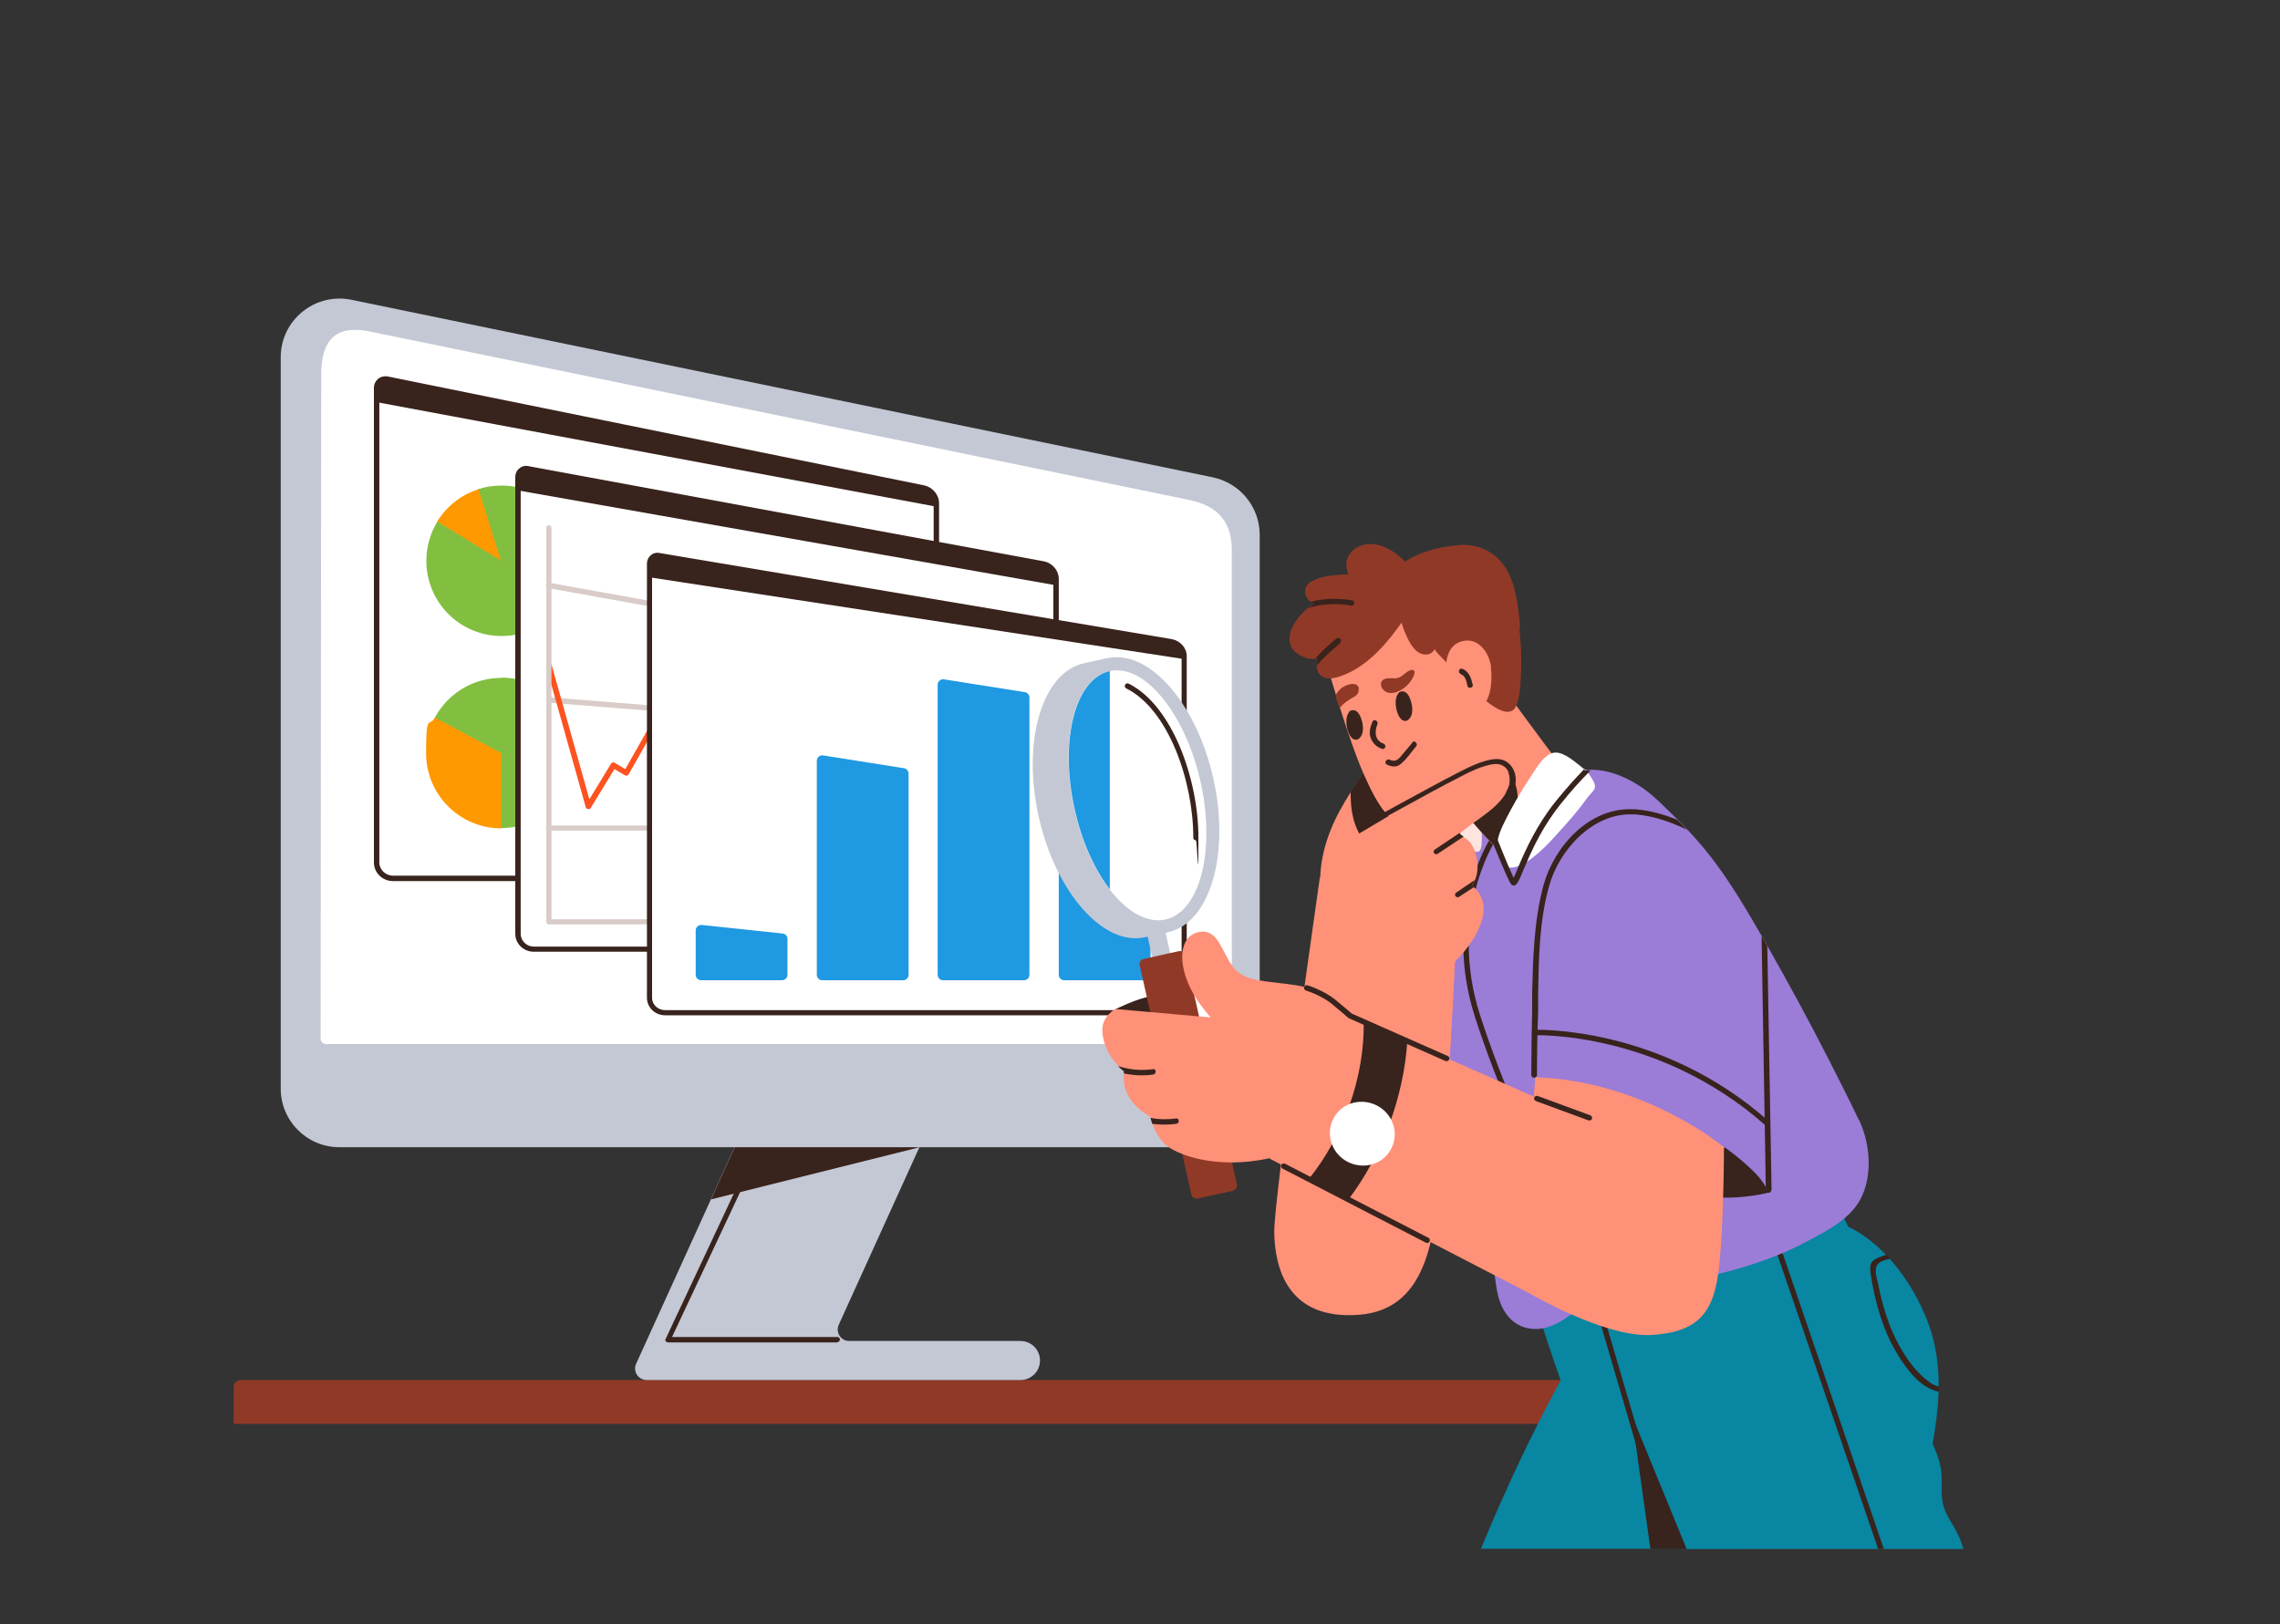
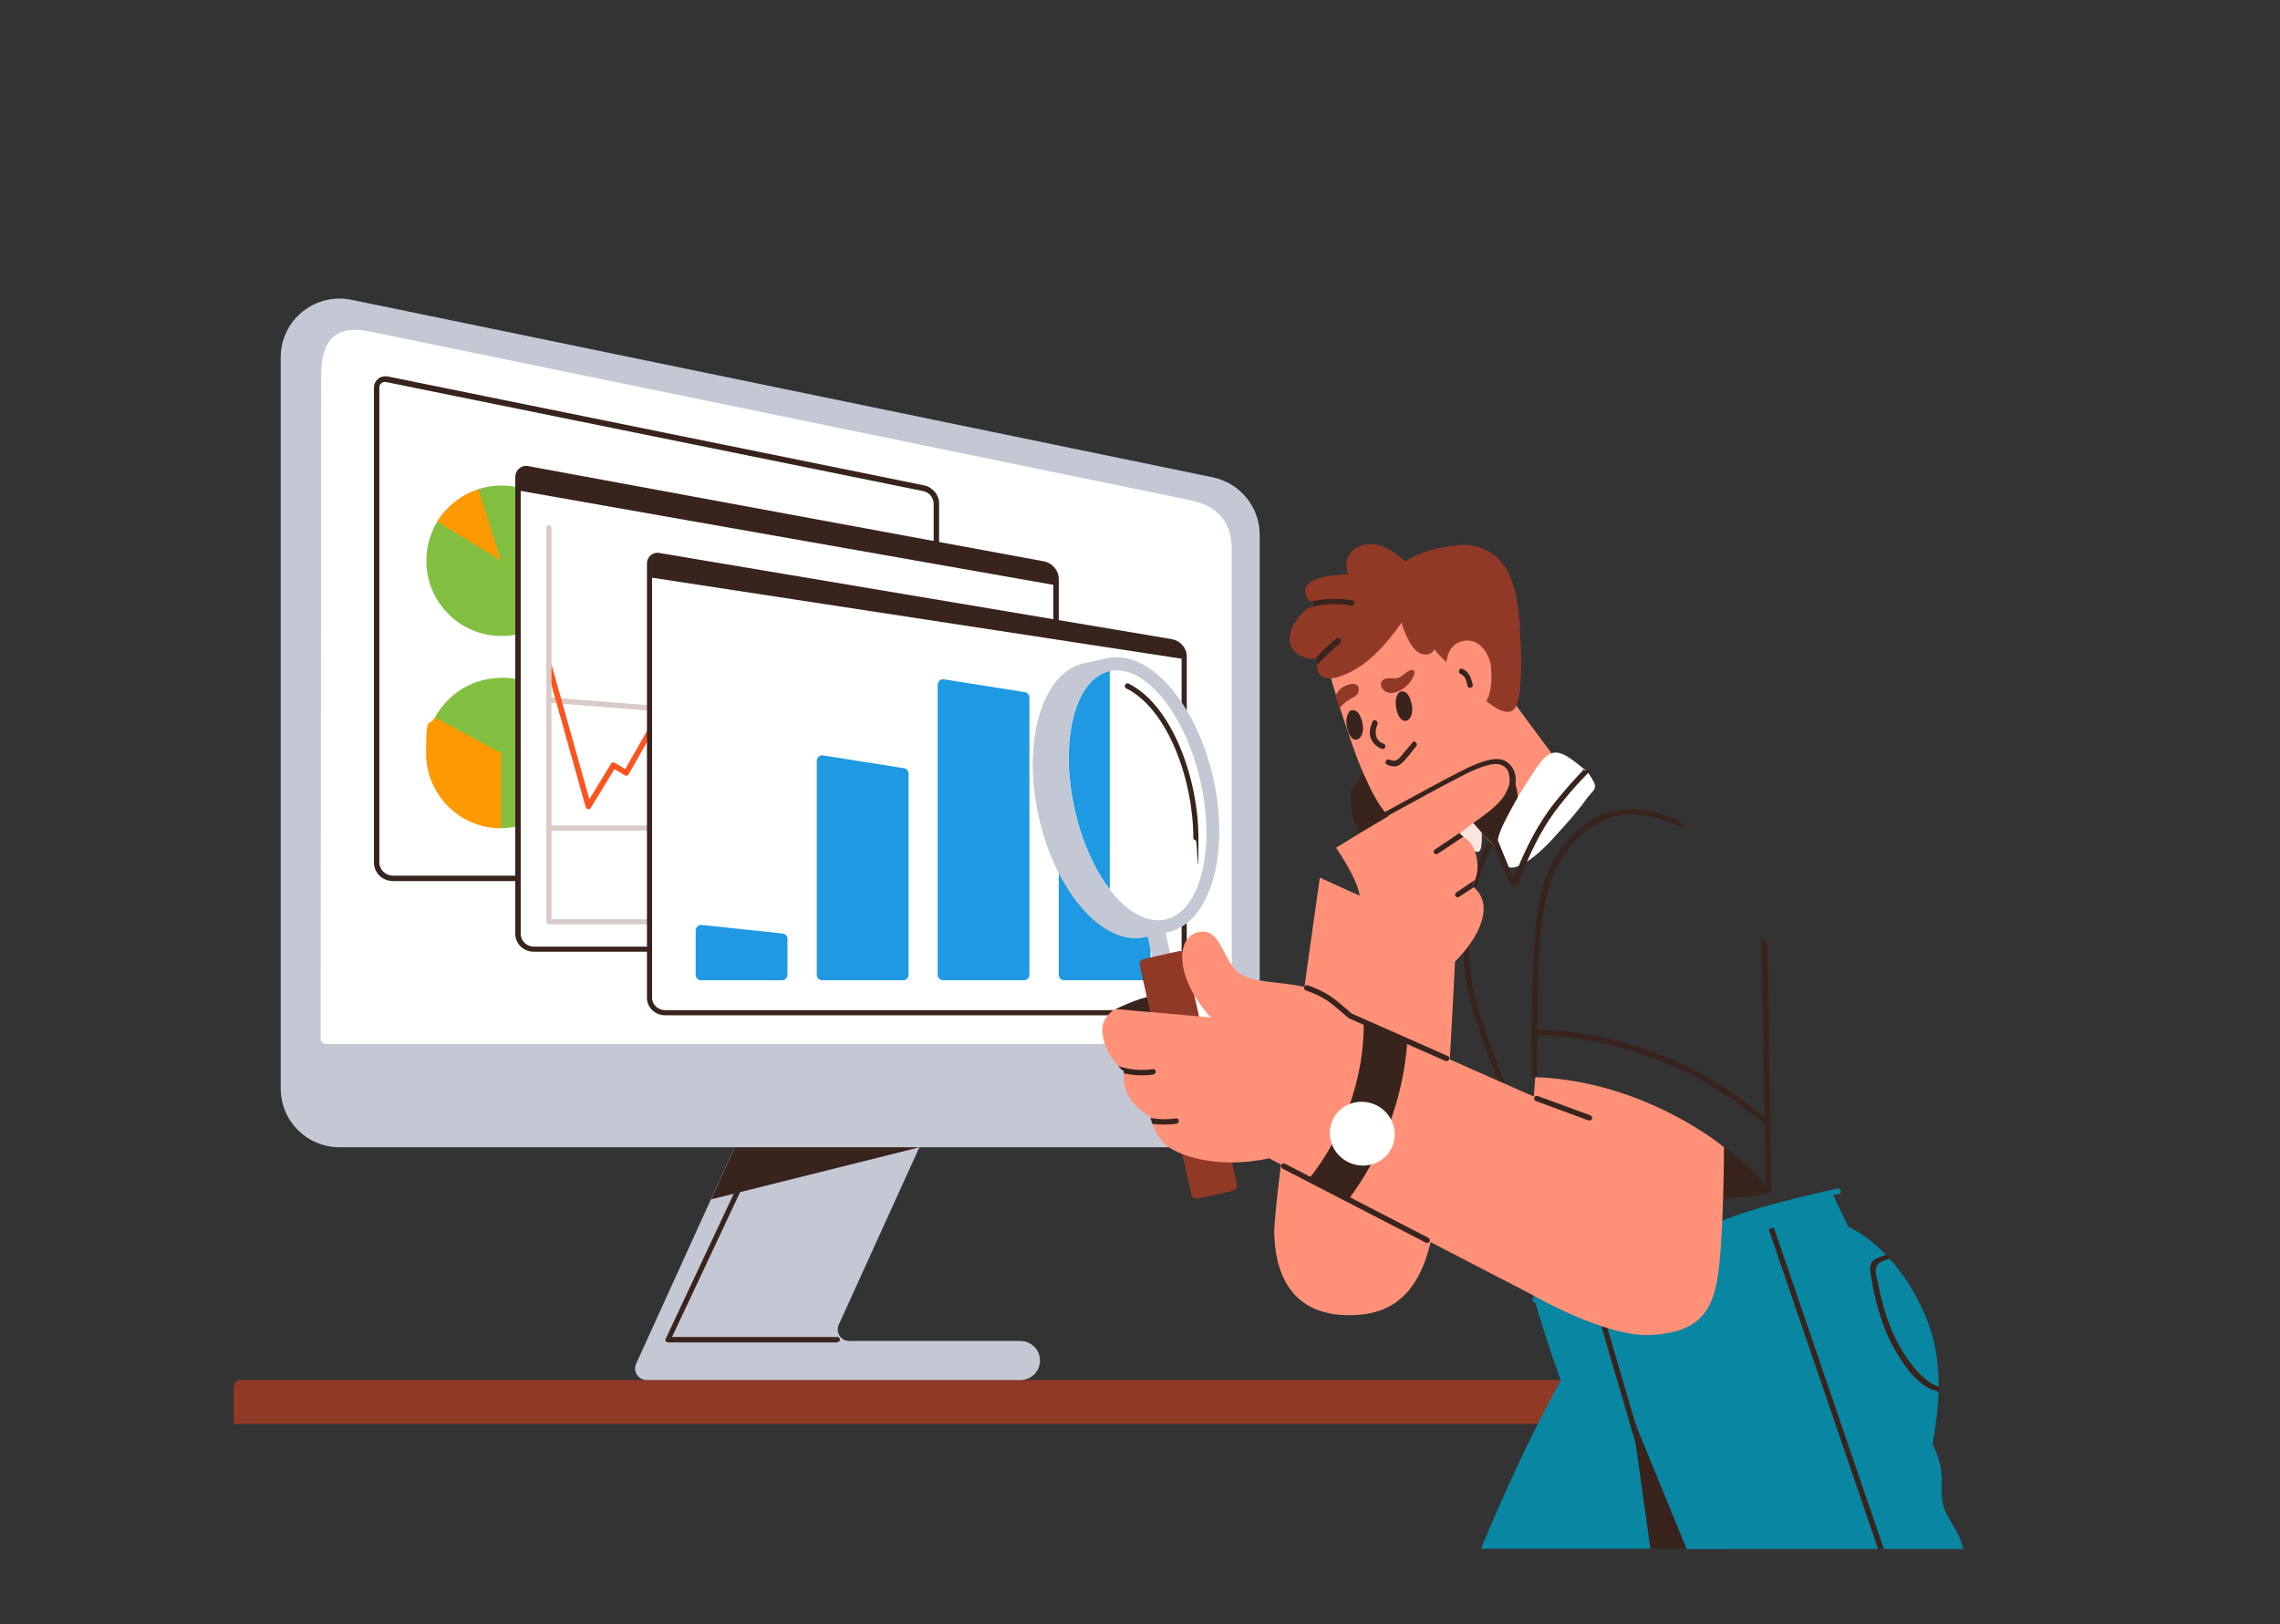
<svg xmlns="http://www.w3.org/2000/svg" id="Layer_1" version="1.1" viewBox="0 0 800 570">
  <rect x="0" y="0" width="800" height="570" fill="#333333" stroke="none" />
  <defs>
    <style>
      .st0 {
        fill: none;
      }

      .st1 {
        fill: #ff9901;
      }

      .st2 {
        fill: #1f99e1;
      }

      .st3 {
        fill: #0886a2;
      }

      .st4 {
        fill: #ff9178;
      }

      .st5 {
        fill: #82bf40;
      }

      .st6 {
        clip-path: url(#clippath-1);
      }

      .st7 {
        clip-path: url(#clippath-3);
      }

      .st8 {
        clip-path: url(#clippath-2);
      }

      .st9 {
        fill: #913927;
      }

      .st10 {
        fill: #d9cbc7;
      }

      .st11 {
        fill: #fce5de;
      }

      .st12 {
        fill: #fff;
      }

      .st13 {
        fill: #c4c8d4;
      }

      .st14 {
        fill: #38231d;
      }

      .st15 {
        fill: #9b7cd7;
      }

      .st16 {
        fill: #fc5320;
      }

      .st17 {
        clip-path: url(#clippath);
      }
    </style>
    <clipPath id="clippath">
      <rect class="st0" x="519.6" y="449.3" width="87.6" height="94.2" />
    </clipPath>
    <clipPath id="clippath-1">
      <rect class="st0" x="553.3" y="416.8" width="135.9" height="126.7" />
    </clipPath>
    <clipPath id="clippath-2">
      <rect class="st0" x="620.5" y="430.8" width="40.6" height="112.8" />
    </clipPath>
    <clipPath id="clippath-3">
      <rect class="st0" x="572.3" y="496.2" width="19.7" height="47.4" />
    </clipPath>
  </defs>
-   <path class="st4" d="M481.8,269.4s0,0,0,0c-.2-.7-1.3-1-1.8-.3-.2.2-.3.4-.5.7-1.9,2.7-3.8,5.3-5.5,8.1-5.6,8.7-10,18-10.7,28.7-.5,7.5-1.4,16,0,23.4.8,4,4.2,4.3,7.9,3.7,5.1-.8,9.1-6,12.1-9.9,4.4-5.6,7.5-12.6,9.5-19.4,3.9-13.2-1.6-25.6-10.9-35" />
  <path class="st14" d="M479.4,269.8c-1.9,2.7-3.8,5.3-5.5,8.1,0,4,.3,7.9,1.7,11.7,1.3,3.6,4.1,8.6,8.5,6.2,12.3-6.7,3.7-19.9-4.7-25.9" />
  <path class="st9" d="M557.7,499.7H82v-13c0-1.3,1.1-2.4,2.4-2.4h473.3v15.4" />
  <g class="st17">
    <path class="st3" d="M606.4,543.6h-86.8c8.3-20.2,17.6-40,28-59.2-3.2-9-6.2-18.1-8.9-27.3-1,0-1.4-1.4-.5-1.8-.3-1.1,1.5-1.6,1.9-.5,4.7-1.1,9.3-2.3,14-3.4,3.6-.8,7.8-2.5,11.6-1.9,3,.4,4.8,2.3,6.3,4.8,1.3,2.2,2.3,4.5,4.1,6.3,2.2,2.3,4.6,2.2,7.2,3.4,2,.9,2.9,2.5,3.4,4.6,1,4.2,1.3,8.5,2.3,12.7,2.2,9,6.1,17.5,9.7,26,4.4,10.4,10.6,24.5,7.9,36.4" />
  </g>
  <g class="st6">
    <path class="st3" d="M688.9,543.6h-97.1c-13.6-29.2-24-60.2-35.2-90.3-.9-.4-1.7-.8-2.6-1.4-.7-.4-.6-1.2,0-1.7,5.7-4.4,12.6-5.7,19.4-7.6,8.4-2.4,15.5-7.4,23.3-11,15.2-7.1,31.7-10.8,48-14.5,1.2-.3,1.7,1.6.5,1.9-.7.1-1.3.3-2,.4,1.8,3.7,3.5,7.4,5.3,11.1,4.9,2.3,9.3,5.8,13.3,9.9.4.5.9.9,1.3,1.4,6,6.7,10.7,15,13.5,22.6,2.7,7.3,3.7,14.8,3.6,22.3,0,.6,0,1.1,0,1.7-.2,6.1-1,12.3-2.1,18.3,1.4,3,2.5,6,3,9.3.5,3.8-.2,7.8.6,11.6.8,3.7,3,6.5,4.7,9.7,1.1,2,1.9,4.1,2.5,6.3" />
  </g>
  <g class="st8">
    <path class="st14" d="M661,543.6h-2l-38.4-112.2,1.8-.6,38.6,112.8" />
  </g>
  <g class="st7">
    <path class="st14" d="M591.8,543.6h-12.7l-6.6-47.1,19.3,47.1Z" />
  </g>
  <path class="st14" d="M574.2,507.5l-17.4-59.4,1.8-.5,17.4,59.4-1.8.5" />
  <path class="st13" d="M421.3,402.6H119.1c-11.4,0-20.6-9.2-20.6-20.6V125.4c0-13.1,12-22.8,24.8-20.2l302.2,62.3c9.6,2,16.5,10.4,16.5,20.2v194.3c0,11.4-9.2,20.6-20.6,20.6" />
  <path class="st12" d="M430.3,366.4c1,0,1.9-.8,1.9-1.9v-171.5c0-9-4-15.4-15.2-17.6l-287.4-59.1c-11.9-2.4-16.9,3.1-16.9,15.2l-.2,233c0,1,.8,1.9,1.9,1.9h315.9" />
  <path class="st12" d="M322.8,308.3h-184.9c-3.2,0-5.8-2.5-5.8-5.5v-166.7c0-1.9,1.8-3.3,3.7-2.9l188.1,38.2c2.7.5,4.6,2.8,4.6,5.4v125.9c0,3.1-2.6,5.5-5.8,5.5" />
  <path class="st14" d="M135.2,134c-.5,0-1,.2-1.4.5-.5.4-.7.9-.7,1.5v166.7c0,2.5,2.2,4.6,4.8,4.6h184.9c2.7,0,4.8-2.1,4.8-4.6v-125.9c0-2.2-1.6-4.1-3.9-4.5l-188.1-38.2c-.1,0-.3,0-.4,0ZM322.8,309.2h-184.9c-3.7,0-6.7-2.9-6.7-6.5v-166.7c0-1.1.5-2.2,1.4-3,.9-.8,2.2-1.1,3.4-.9l188.1,38.2c3.1.6,5.4,3.3,5.4,6.3v125.9c0,3.6-3,6.5-6.7,6.5" />
-   <path class="st14" d="M328.5,177.8l-196.5-36.7v-5.1s.4-3.2,2.7-2.9c2.3.3,189.1,38.3,189.1,38.3,0,0,2.7,0,3.7,2.4.9,2.3,1,4.1,1,4.1" />
  <path class="st5" d="M175.9,170.4c-2.8,0-5.4.4-7.9,1.2-.2,0-.3.1-.5.2.2,1.3-.3,2.5-1.1,3.6-.9,1.1-1.7,2-2.9,2.9-.7.5-1.5.7-2.3.6-1.1,1.1-2.2,2.1-3.5,3-1.1.7-2.4.7-3.6.2-.2.3-.4.6-.6.9-2.5,4-3.9,8.8-3.9,13.8,0,14.6,11.8,26.4,26.4,26.4s26.4-11.8,26.4-26.4-11.8-26.4-26.4-26.4" />
  <path class="st1" d="M175.9,196.8l-22.5-13.8c3.3-5.3,8.4-9.4,14.5-11.3l7.9,25.2" />
  <path class="st5" d="M175.9,237.9c-10.1,0-18.8,5.6-23.3,13.9-.2.3-.3.6-.4,1,1.5.5,2.7,1.7,2.8,3.7,0,5.9.7,11.9,2.9,17.4,2.9,7.2,7.8,10.4,14.7,13.2,1.6.7,2.4,2,2.6,3.5.2,0,.5,0,.7,0,14.5,0,26.4-11.8,26.4-26.4s-11.8-26.4-26.4-26.4" />
  <path class="st1" d="M175.9,264.3v26.4c-14.6,0-26.4-11.8-26.4-26.4s1.1-8.8,3.1-12.5l23.3,12.5" />
  <path class="st12" d="M365,333.1h-177.7c-3.1,0-5.6-2.4-5.6-5.4v-160.4c0-1.8,1.7-3.2,3.6-2.9l180.8,33.4c2.6.5,4.5,2.7,4.5,5.3v124.5c0,3-2.5,5.4-5.5,5.4" />
  <path class="st14" d="M184.7,165.3c-.5,0-1,.2-1.3.5-.5.4-.7.9-.7,1.5v160.4c0,2.5,2.1,4.5,4.6,4.5h177.7c2.5,0,4.6-2,4.6-4.5v-124.5c0-2.1-1.6-4-3.7-4.4l-180.8-33.4c-.1,0-.3,0-.4,0ZM365,334h-177.7c-3.6,0-6.5-2.8-6.5-6.3v-160.4c0-1.1.5-2.2,1.4-2.9.9-.8,2.1-1.1,3.3-.8l180.8,33.4c3,.6,5.2,3.2,5.2,6.2v124.5c0,3.5-2.9,6.3-6.5,6.3" />
  <path class="st14" d="M367.8,198.5c-1.8-1.7-180.1-33.6-182.1-34.1-2-.5-3.5.3-3.5,1.3,0,1-.5,6.4-.5,6.4l188.8,33.3v-2.3c-.4-2.9-.9-2.9-2.7-4.6" />
-   <path class="st10" d="M261.4,218.8c0,0-.1,0-.2,0l-68.8-12.4c-.5,0-.8-.6-.8-1.1,0-.5.6-.8,1.1-.8l68.8,12.4c.5,0,.8.6.8,1.1,0,.4-.5.8-.9.8" />
  <path class="st10" d="M261.4,252.1h0l-68.8-5.5c-.5,0-.9-.5-.9-1,0-.5.5-.9,1-.9l68.8,5.5c.5,0,.9.5.9,1,0,.5-.4.9-.9.9" />
  <path class="st16" d="M206.4,283.9s0,0-.1,0c-.4,0-.7-.3-.8-.7l-13.8-49.2c-.1-.5.2-1,.7-1.2.5-.1,1,.2,1.2.7l13.2,47,7.6-12.5c.3-.5.9-.6,1.3-.3l3.7,2.2,12.9-22.7c.3-.5.9-.6,1.3-.4.5.3.6.9.4,1.3l-13.4,23.6c-.1.2-.3.4-.6.5-.3,0-.5,0-.7-.1l-3.7-2.2-8.3,13.6c-.2.3-.5.5-.8.5" />
  <path class="st10" d="M230.2,324.4h-37.6c-.5,0-.9-.4-.9-.9v-138.3c0-.5.4-.9.9-.9s.9.4.9.9v137.4h36.7c.5,0,.9.4.9.9s-.4.9-.9.9" />
  <path class="st10" d="M270.2,291.5h-77.7c-.5,0-.9-.4-.9-.9s.4-.9.9-.9h77.7c.5,0,.9.4.9.9s-.4.9-.9.9" />
  <path class="st12" d="M410,355.4h-176.6c-3,0-5.5-2.3-5.5-5.2v-152.5c0-1.8,1.7-3.1,3.6-2.7l179.6,30.2c2.6.5,4.4,2.6,4.4,5.1v120c0,2.9-2.5,5.2-5.5,5.2" />
  <path class="st14" d="M415.5,231.3l-187.6-28.7s-.8-3.1,0-5c.8-1.9,1.4-3.2,3.6-2.7,2.1.4,180.7,30.5,180.7,30.5,0,0,2.2.1,2.8,2.5.6,2.3.6,3.5.6,3.5" />
  <path class="st14" d="M230.9,195.8c-.5,0-1,.2-1.4.5-.4.4-.7.9-.7,1.4v152.5c0,2.4,2.1,4.3,4.6,4.3h176.6c2.5,0,4.6-1.9,4.6-4.3v-120c0-2-1.5-3.8-3.7-4.2l-179.6-30.2c-.1,0-.3,0-.4,0ZM410,356.3h-176.6c-3.6,0-6.4-2.8-6.4-6.1v-152.5c0-1.1.5-2.1,1.3-2.8.9-.8,2.1-1.1,3.3-.8l179.6,30.2c3,.6,5.2,3.1,5.2,6v120c0,3.4-2.9,6.1-6.4,6.1" />
  <path class="st2" d="M276.3,329.5v12.6c0,1.1-.9,1.9-1.9,1.9h-28.4c-1.1,0-1.9-.9-1.9-1.9v-15.6c0-1.1,1-2,2.1-1.9l28.4,3c1,.1,1.7.9,1.7,1.9" />
  <path class="st2" d="M318.8,271.5v70.6c0,1.1-.9,1.9-1.9,1.9h-28.4c-1.1,0-1.9-.9-1.9-1.9v-75.1c0-1.2,1.1-2.1,2.2-1.9l28.4,4.5c.9.1,1.6,1,1.6,1.9" />
  <path class="st2" d="M361.2,244.8v97.3c0,1.1-.9,1.9-1.9,1.9h-28.4c-1.1,0-1.9-.9-1.9-1.9v-101.8c0-1.2,1.1-2.1,2.2-1.9l28.4,4.5c.9.1,1.6,1,1.6,1.9" />
  <path class="st2" d="M403.7,301.6v40.5c0,1.1-.9,1.9-1.9,1.9h-28.4c-1.1,0-1.9-.9-1.9-1.9v-45c0-1.2,1.1-2.1,2.2-1.9l28.4,4.5c.9.1,1.6,1,1.6,1.9" />
  <path class="st14" d="M391.3,354.2s8.1-4,12.4-4.5c4.3-.5,8.1,3.1,7.6,6.8s.1,6.4-4.3,6c-4.5-.4-15.7-8.3-15.7-8.3" />
  <path class="st13" d="M414.6,352.2l-6.3,1.4-6.1-27,6.3-1.4,6.1,27" />
  <path class="st13" d="M425.7,273.1c6,26.5-1.1,50.7-15.7,54-14.6,3.3-31.3-15.5-37.3-42.1-6-26.5,1.1-50.7,15.7-54,14.6-3.3,31.3,15.5,37.3,42.1" />
  <path class="st13" d="M417.5,274.9c-4.8-21.4-16.6-37.8-28.7-41.6l-.5-2.3-8.1,1.8c-14.6,3.3-21.7,27.5-15.7,54,6,26.5,22.7,45.4,37.3,42.1l8.1-1.8-.5-2.3c9.3-8.6,12.9-28.5,8.1-49.9" />
  <path class="st12" d="M408.9,322.7c-3.1.7-6.3,0-9.5-1.6-3.5-1.8-6.9-4.9-10.1-9-5.3-6.9-9.8-16.7-12.3-28-5.4-24.1,0-45.8,12.3-48.6h0c3.3-.7,6.7,0,10.1,1.9,9.1,5.2,17.8,19.2,21.8,36.7,5.4,24.1,0,45.8-12.3,48.6" />
  <path class="st2" d="M389.4,235.5v76.6c-5.3-6.9-9.8-16.7-12.3-28-5.4-24.1,0-45.8,12.3-48.6h0" />
  <path class="st9" d="M432.5,417.9l-12.2,2.7c-1.1.2-2.1-.4-2.3-1.5l-18.1-80.3c-.2-1.1.4-2.1,1.5-2.3l12.2-2.7c1.1-.2,2.1.4,2.3,1.5l18.1,80.3c.2,1.1-.4,2.1-1.5,2.3" />
-   <path class="st15" d="M652.3,393.2c-3.5-7.4-7.2-14.6-10.9-21.9-6.8-13.3-13.9-26.4-21.3-39.4-.6-1.2-1.3-2.3-2-3.5,0-.2-.2-.3-.3-.5-7.7-13.4-15.1-25.6-25.6-36.6-1.2-1.3-2.4-2.6-3.7-3.8t0,0c-4.5-4.3-8.4-8.7-13.7-12-5.6-3.5-10.9-5.3-16.4-5.4-.6,0-1.3,0-1.9,0-.3,0-.6,0-.9,0-3.7.3-7.6,1.4-11.7,3.2-3.4,1.5-6.9,3.2-10.3,5-11.4,6-22.5,13.4-30.8,22.9-10.9,12.4-17.4,28.9-21.4,44.7-.9,3.4-1.6,6.8-2.3,10.3-.2.9.8,1.4,1.4,1.1,7.5,13.2,15.2,26.4,25.1,37.9,2.5,2.9,5.3,5.4,7.7,8.3,2.1,2.5,3.4,5.1,3.2,8.4,0,1.9-.7,3.8-.8,5.7-.3,7.1,3.6,14.1,6.5,20.4,3.5,7.8,1.2,17.1,7,24,2.5,2.9,5.8,4.4,9.6,4.4,9.8,0,19-11.4,19-11.4,0,0,18.6-3.3,28.2-4.7,19.1-2.7,35.7-8.2,46.2-13.7,6.2-3.3,13.1-6.5,17.9-11.9,7.4-8.3,6.7-22.2,2.2-31.7" />
  <path class="st14" d="M538.4,407.4c-.3,0-.7-.2-.8-.5-.1-.2-11.7-23.9-20.1-50.1-11.5-36,5.1-62.1,5.3-62.3.3-.4.9-.6,1.3-.3s.6.9.3,1.3c-.2.3-16.3,25.7-5.1,60.7,8.4,26.1,19.9,49.6,20,49.8.2.5,0,1-.4,1.3-.1,0-.3,0-.4,0" />
  <path class="st4" d="M463.1,308s-16.2,112.8-16,124.5c.2,11.6,4.1,30.9,29.8,28.9,25.7-2,26.1-31.3,28.6-48.6,2.4-17.3,5.4-83.1,5.4-83.1l-47.8-21.7" />
  <path class="st14" d="M605.1,402.6s5.4,3.7,10.6,8.9c3.3,3.3,4.9,7,4.9,7,0,0-8.1,2.3-18.7,1.7-10.4-.6-9.1-6.4-8.2-6.9.8-.5,11.5-10.7,11.5-10.7" />
  <path class="st11" d="M517.9,283c-.2-.9-1.3-.8-1.7-.3,0,0,0,0-.1,0-2.4,1.9-5.5,3.5-5.2,7,.3,3.3,2.8,6.4,5.4,8.3,2,1.5,3.2,1.4,3.5-1.3.6-4.7-.6-9.4-1.8-13.9" />
  <path class="st9" d="M533.4,220.2c-.1-1-.2-2.1-.3-3.2-.7-6.3-1.6-13-5.2-18.3-3.6-5.3-9.7-8-16.1-7.4-6.7.6-13.1,2.1-18.8,5.8-4.3-4.6-11.6-8.4-17.3-4.7-3.5,2.3-4,6.1-2.5,9.2-3.5,0-7,.3-10.4,1.3-2.5.8-5.3,2.2-4.8,5.3.2,1.3.9,2.2,1.8,2.9.4.3.8.5,1.2.7-.7.5-1.4,1-2,1.5-4.2,3.5-7.6,8.5-6.2,13,.8,2.7,4.2,4.5,6.8,4.9.6,0,1.3.1,1.9,0,.3,0,.6,0,.9,0,.4,0,.8,0,1.2-.2.2,0,.4,0,.5,0,0,0,.2,0,.3,0,5.7-1.3,12.5-2.4,19-2.3,3.4,0,6.7.4,9.6,1.2,10,2.8,10.9,10.8,16.3,18,5.7,7.5,17.3,8,22,.8.2-.2.3-.5.4-.7,0-.1.2-.3.2-.4,0,0,0,0,0,0,.6-1.2,1-2.6,1.2-4.1,1-7.7.8-15.5,0-23.2" />
  <path class="st4" d="M524.9,272.4c-8.3,10.6-23.3,18.5-30.1,17.7-6.9-.7-10.9-6.3-16.2-18.2-2.7-6-5.9-15.5-8.4-23.4-.5-1.6-1-3.1-1.4-4.5-1.7-5.6-2.9-9.6-2.9-9.6l6.6-8.5s12.7-11.3,21.7-10.5c9,.8,32.1,15.6,35,24.6,2.9,9,4.1,21.6-4.2,32.2" />
  <path class="st9" d="M476.8,241.6c-.5-2.9-5.2-1.2-6.6.3-.7.7-1.2,1.4-1.6,2.2.4,1.4.9,2.9,1.4,4.5,1.3-1.8,3.2-3,5.2-4.1.8-.5,1.6-1.3,1.5-2.3,0-.2,0-.3,0-.5" />
  <path class="st4" d="M549.6,271.3s-12.9,15.4-19.8,22.6c-2.1,2.2-3.6,3.6-4.1,3.6-1.9,0-9.7-10.2-11.6-11.6-1.2-.9-2.3-1-3.1-.9-1,.2-1.7.6-1.7.6,0,0-2.1-19.3,0-26.9,2.2-7.6,17.6-18.2,21.2-13.2,3.5,5,19.1,25.8,19.1,25.8" />
  <path class="st14" d="M532.5,279.2c-.4-6-4.2-11.7-10.8-10.8-1.1.2-.8,1.6.1,1.8-2.9,4-6.2,7.6-9.3,11.5-.8,1.1-1.4,2.1-1.6,3.1.8,0,1.9,0,3.1.9,1.9,1.4,9.7,11.6,11.6,11.6s2-1.4,4.1-3.6c2.2-4.7,3-10.9,2.8-14.6" />
  <path class="st14" d="M490.7,243.3c-1.8,2-.9,7,.7,8.8.3.4.7.7,1.1.8,1,.4,1.9-.4,2.4-1.2.6-1,.7-2.2.6-3.4-.1-1.3-.5-2.6-1-3.7-.4-.8-1-1.7-1.9-1.9-.9-.2-1.5,0-2,.6" />
  <path class="st14" d="M473.4,249.9c-1.8,2-.9,7,.7,8.8.3.4.7.7,1.1.8,1.1.4,1.9-.4,2.4-1.2.6-1,.7-2.2.6-3.4-.1-1.3-.5-2.6-1-3.7-.4-.8-1-1.7-1.9-1.9-.9-.2-1.5,0-2,.5" />
  <path class="st14" d="M485.5,261c-3.1-1.1-3.3-4.2-2.2-6.8.5-1.1-1.2-2.1-1.7-1-.8,1.9-1.4,3.9-.6,5.9.7,1.8,2.1,3.1,3.9,3.7,1.2.4,1.7-1.4.5-1.9" />
  <path class="st14" d="M495.6,260.6c-1.1,1.3-2.2,2.6-3.3,3.9-1.3,1.6-2.4,3.2-4.7,2.1-1.1-.5-2.1,1.1-1,1.7,1.7.8,3.4,1.1,4.9-.2,2.1-1.7,3.7-4.2,5.4-6.2.8-.9-.6-2.3-1.4-1.4" />
  <path class="st9" d="M495.3,235.1c-2.1.4-3.1,2.6-5.3,2.9-1.6.2-4.7-.6-5.4,1.6-.4,1.4.9,3,2.2,3.4,1.5.5,3.1,0,4.5-.7,2.2-1.2,3.9-3.1,4.8-5.3.2-.6.4-1.3,0-1.7-.2-.2-.5-.2-.8-.2" />
  <path class="st9" d="M533.5,239.9c0,1.6-.9,6.3-1.4,7.6,0,0,0,0,0,0,0,.1-.1.3-.2.4-.1.3-.3.5-.4.7-4.3,5.4-16.7-9-19.8-11.8-1.7-1.6-3.3-3.2-4.8-5-.4-.4-3.7-3.6-3.5-4.1-.2.5-.5.9-1,1.3-1.4,1.1-3.5.8-4.9-.2-2.2-1.5-3.6-4.7-4.6-7-.5-1.1-.8-2.2-1.1-3.3-2.5,3.5-5.3,7.1-8.3,10.1-3.6,3.6-7.6,6.6-12.3,8.4-2.7,1.1-6.8,2.1-8.6-1-.4-.8-.6-1.6-.6-2.4,0-.8.2-1.6.4-2.5.2-.5.4-1.1.7-1.6,1.1-2.4,2.8-4.6,3.9-6.1.4-.5,1-.5,1.5-.2,5.7-3.7,9.5-9.6,15.3-13.1,5.1-3.1,11.1-3.9,16.9-3.9s10.2,1.6,14.6,5.8c3.5,3.3,6.6,7.1,10,10.4,2.1,6.1,5.3,11.6,8.2,17.3" />
  <path class="st4" d="M523.2,234.1c-.6-4.7-4.1-10.2-9.6-9.2-6.1,1.1-6.7,7.8-6,12.9,0,.1,0,.3,0,.5,0,0,0,0,0,0,0,.4.1.7.2,1,0,.2.2.4.3.5.7,2.5.7,4.8,3.1,6.6,1.6,1.3,4,2.6,6.1,2.5,6.1-.4,6.4-10.5,5.8-14.8" />
  <path class="st14" d="M516.7,240.2c-.5-2.3-1.3-4.6-3.6-5.5-1.2-.4-1.7,1.4-.5,1.9,1.6.6,2,2.6,2.3,4.1.3,1.2,2.1.7,1.9-.5" />
  <path class="st14" d="M474,212.5c-4.7-.8-10.1-.7-14.9.9.7-.5,1.3-1,2-1.5-.4-.2-.8-.4-1.2-.7,4.7-1.3,9.9-1.3,14.6-.5,1.2.2.7,2.1-.5,1.9" />
  <path class="st14" d="M470.4,225.6c-2.1,1.7-4.1,3.5-6,5.4-.8.8-1.7,1.7-2.4,2.6,0-.8.2-1.6.4-2.5-.3,0-.6,0-.9,0,.5-.5,1-1.1,1.5-1.6,1.8-1.9,3.8-3.7,5.9-5.4,1-.8,2.3.6,1.3,1.4" />
  <path class="st12" d="M558.7,273.4c-.2-.3-.9-1.4-1.5-2.3-.3-.4-.6-.8-.9-1-.2-.2-.3-.2-.4-.1,0,0-.1-.1-.2-.2-3-2.4-6.8-5.8-10-5.7-4,.1-7.3,6.6-9.2,9.4-1.1,1.6-2.1,3.2-3.1,4.9-2.2,3.7-4.3,7.5-6.1,11.3-.8,1.7-1.5,3.5-1.8,5.2-.3,2.3,0,4.7,1.1,7.1.7,1.4,1.7,2.2,2.9,2.4,1,.2,2.2,0,3.4-.5.9-.3,1.8-.8,2.7-1.4,4.3-2.7,8.7-7.5,10.2-9.2,3.6-4,7.5-8.2,10.6-12.6,2.3-3.3,4.6-3.7,2.3-7.2" />
  <path class="st4" d="M538.7,378l-2.7,34.5v41s26.8,15.9,43.4,15c16.6-1,22.1-7.9,23.8-24,1.7-16.2,1.7-41.9,1.7-41.9,0,0-27.5-23.2-66.3-24.6" />
  <path class="st4" d="M550.8,390.6l-14.7,63-62.9-32.6-13.9-7.2-14-7.3,28.7-50,4.7,2.1,15.3,6.7,57,25.2" />
  <path class="st4" d="M473.9,356.5s-8.4-9.1-18.9-10.7c-10.5-1.7-18.2-1-22.3-6.4-4.1-5.4-5.2-13.3-11.6-12.4s-8.2,8.7-4.1,18.3c4.1,9.7,15.1,19.6,22.6,25.9,7.5,6.4,20.3,16.8,20.3,16.8l14.1-31.5" />
  <path class="st4" d="M445.2,406.5c-18.6,4.1-33.2-1.4-36.9-5.4-2.1-2.3-3.3-4.9-4-6.8-.3-.9-.5-1.7-.6-2.1,0-.2,0-.3,0-.3,0,0-4.8-2.3-7.5-6.8-2.2-3.7-2-7-1.8-8.5,0-.5.1-.7.1-.7,0,0-.9-.6-2.1-1.9-2.2-2.2-5.2-6.2-5.6-11.9-.4-5.5,4.6-8,4.6-8l36.2,3.2s39.3,20.3,41.1,24.4c1.8,4.1-4.8,20.5-23.4,24.6" />
  <path class="st14" d="M412.6,394.4c-2.8.4-5.6.3-8.3,0-.3-.9-.5-1.7-.6-2.1,2.9.6,5.9.6,9,.2,1.2-.2,1.2,1.8,0,1.9" />
  <path class="st14" d="M404.6,377.1c-3.5.5-7,.3-10.3-.4,0-.5.1-.7.1-.7,0,0-.9-.6-2.1-1.9,3.9,1.3,8,1.7,12.3,1.1,1.2-.2,1.2,1.8,0,1.9" />
  <path class="st14" d="M557.7,393.2c-.1,0-.2,0-.3,0l-18.5-6.8c-.5-.2-.7-.7-.6-1.2.2-.5.7-.7,1.2-.6l18.5,6.8c.5.2.7.7.6,1.2-.1.4-.5.6-.9.6" />
  <path class="st14" d="M493.8,365.3c-1.3,19.9-8.8,39.9-20.7,55.7l-13.9-7.2c12.2-15.1,19.6-35.8,19.3-55.2l15.3,6.7" />
  <path class="st12" d="M488.3,402.8c2.7-5.5.2-12.3-5.5-15-5.7-2.7-12.5-.5-15.1,5.1-2.7,5.5-.2,12.3,5.5,15,5.7,2.7,12.5.5,15.1-5.1" />
  <path class="st14" d="M680.3,486.7c0,.6,0,1.1,0,1.7-6.4-1.3-11.1-7.5-14.6-13.3-5.1-8.4-7.8-18.2-9.3-27.8-.5-3.5-.2-4.8,3-6.1.8-.3,1.6-.6,2.5-.9.4.5.9.9,1.3,1.4-1.5.4-3.3.9-4,1.6-1.9,1.9-.8,4.6-.3,6.8,1.5,7.8,3.8,15.6,7.7,22.5,2.1,3.7,4.6,7.3,7.8,10.3,1.8,1.6,3.6,3.2,6.1,3.8" />
  <path class="st4" d="M527.8,268.7c-.8-.7-1.8-1.2-3-1.3-1.3-.1-2.7.2-3.9.7-2.9,1.1-5.6,2.8-8.2,4.4-2.8,1.7-5.7,3.1-8.6,4.6-12,6.2-23.7,13.2-35.3,20.4,0,0,7.5,10.9,8.2,16.5,1.2,9.4,2.9,18.9,10.8,25.1,6.3,4.9,9.4,12.2,23-1.9,8.8-9,13.3-19.6,6.4-25.8-.2-.2-.5-.4-.7-.6.4-.6.7-1.2,1-1.9.9-2.1,1.2-4.5.7-7.5-.3-1.9-1-3.8-2.1-5.4-.7-1-1.6-1.6-2.5-2.2,0,0-.1,0-.2-.1-.5-.3-.9-.7-1.3-1.1.2-.2.3-.3.5-.4.4-.4.8-.7,1.2-1,5.4-4.4,12.6-8,15.4-14.5,1.1-2.5.6-5.9-1.4-7.7" />
  <path class="st14" d="M500.7,436.2c-.1,0-.3,0-.4-.1l-50.3-26c-.5-.2-.6-.8-.4-1.3.2-.5.8-.6,1.3-.4l50.3,26c.5.2.6.8.4,1.3-.2.3-.5.5-.8.5" />
  <path class="st14" d="M507.7,372.4c-.1,0-.3,0-.4,0l-34.1-15.1s-3-2.6-5.9-5c-3.7-3-9-4.7-9.1-4.7-.5-.2-.8-.7-.6-1.2.2-.5.7-.8,1.2-.6.2,0,5.7,1.8,9.7,5,2.6,2.1,5.2,4.4,5.8,4.9l33.7,14.9c.5.2.7.8.5,1.2-.2.3-.5.6-.9.6" />
  <path class="st14" d="M483.4,288.4c-.3,0-.7-.2-.8-.5-.2-.5,0-1,.4-1.3,2.6-1.4,5.3-2.9,8-4.4,6.8-3.7,13.9-7.6,20.5-11,2.3-1.2,4.9-2.5,7.6-3.5,2.1-.7,5.2-1.8,7.9-1.1,1.8.5,3.2,1.8,4.1,3.6,1,2.2,1,4.8,0,6.9-.2.3-1,1.9-1,1.9l-1.7-.9s.8-1.5.9-1.9c.7-1.6.7-3.6,0-5.3-.4-.9-1.3-2.1-2.9-2.6-2.2-.6-5,.4-6.8,1-2.6.9-5.1,2.2-7.4,3.4-6.7,3.4-13.7,7.3-20.5,11-2.7,1.5-5.4,3-8,4.4-.1,0-.3.1-.4.1" />
  <path class="st14" d="M513.5,293.6l-9,6c-.2,0-.3.2-.5.2-.3,0-.6-.2-.8-.4-.3-.4-.2-1,.3-1.3l9.1-6.1c-.2.1-.3.3-.5.4.4.4.8.8,1.3,1.1,0,0,.1,0,.2.1" />
  <path class="st14" d="M516.5,310.7c.3.2.5.4.7.6l-5.2,3.4c-.2.1-.3.2-.5.2-.3,0-.6-.2-.8-.4-.3-.4-.2-1,.3-1.3l6.5-4.4c-.3.7-.6,1.3-1,1.9" />
  <path class="st14" d="M592.2,291.3c-5.6-2.7-11.9-5-18.4-5.5-.4,0-.7,0-.9,0-13.9-.6-25.9,12.4-29.4,25.3-3.4,12.2-3.6,25.5-3.8,37.2v6.8c-.3,7.2-.4,14.7-.4,22.1,0,.5-.4,1-1,1s-1-.4-1-1c0-7.4.1-14.9.3-22.1v-6.8c.3-11.8.6-25.2,4-37.7,3.7-13.4,15.9-27.3,31.4-26.6.3,0,.5,0,.8,0,5.1.4,10.1,1.8,14.7,3.7,1.3,1.2,2.6,2.5,3.7,3.8" />
  <path class="st14" d="M621.5,417.6c0,.5-.4,1-.9,1h0c-.5,0-.9-.4-1-.9l-1.5-89.2c.7,1.2,1.4,2.3,2,3.5l1.5,85.7" />
  <path class="st14" d="M619.8,394.9c-.2,0-.4,0-.6-.2-37.4-32.9-80.3-31.4-80.7-31.4-.5,0-1-.4-1-.9s.4-1,.9-1c.4,0,44.1-1.6,82,31.9.4.3.4.9,0,1.3-.2.2-.4.3-.7.3" />
  <path class="st14" d="M558.3,270.1c-.3.3-.7.7-1,1.1-2.7,2.7-6,6.3-9.9,11.2-5.6,7-9.3,14.6-11.7,20.2-.5,1.1-.9,2.1-1.3,3-.5,1.1-.9,2.3-1.5,3.4-.6,1.2-1.5,2.5-2.7,1.3-1.1-1.4-6-13.5-6.7-15.2-.2-.5,0-1.1.5-1.3.5-.2,1,0,1.3.5,0,.2.2.4.3.7.9,2.3,2.6,6.4,3.9,9.5.7,1.6,1.3,2.9,1.6,3.6.4-.8.9-2,1.4-3.2.1-.3.2-.5.3-.8,2.4-5.7,6.4-14.6,13-22.8,3.8-4.7,7-8.2,9.6-10.9.1-.1.2-.3.3-.4,0,0,.1.1.2.2,0,0,.2,0,.4.1.6,0,1.3,0,1.9,0" />
  <path class="st13" d="M364.9,477.5c0,3.7-3,6.8-6.8,6.8h-131.2c-3,0-4.9-3.1-3.7-5.7l26.2-57.6,8.3-18.3h0s5.8-12.9,5.8-12.9h64.9l-5.8,12.8-28.3,62.3c-1.2,2.7.7,5.7,3.7,5.7h60.1c1.9,0,3.6.8,4.8,2,1.2,1.2,2,2.9,2,4.8" />
  <path class="st14" d="M293.9,471.1h-59.5c-.3,0-.6-.2-.8-.4-.2-.3-.2-.6,0-.9l30.9-65.9c.2-.5.8-.7,1.2-.4.5.2.7.8.4,1.2l-30.3,64.5h58c.5,0,.9.4.9.9s-.4.9-.9.9" />
  <path class="st14" d="M322.7,402.6l-73.2,18.3,8.3-18.3h0s64.9,0,64.9,0" />
  <path class="st14" d="M419.6,294.9c-.5,0-.9-.4-.9-.9,0-20-8.8-45.1-23.5-52.4-.5-.2-.7-.8-.4-1.3.2-.5.8-.6,1.2-.4,15.3,7.6,24.5,33.5,24.5,54.1s-.4.9-.9.9" />
</svg>